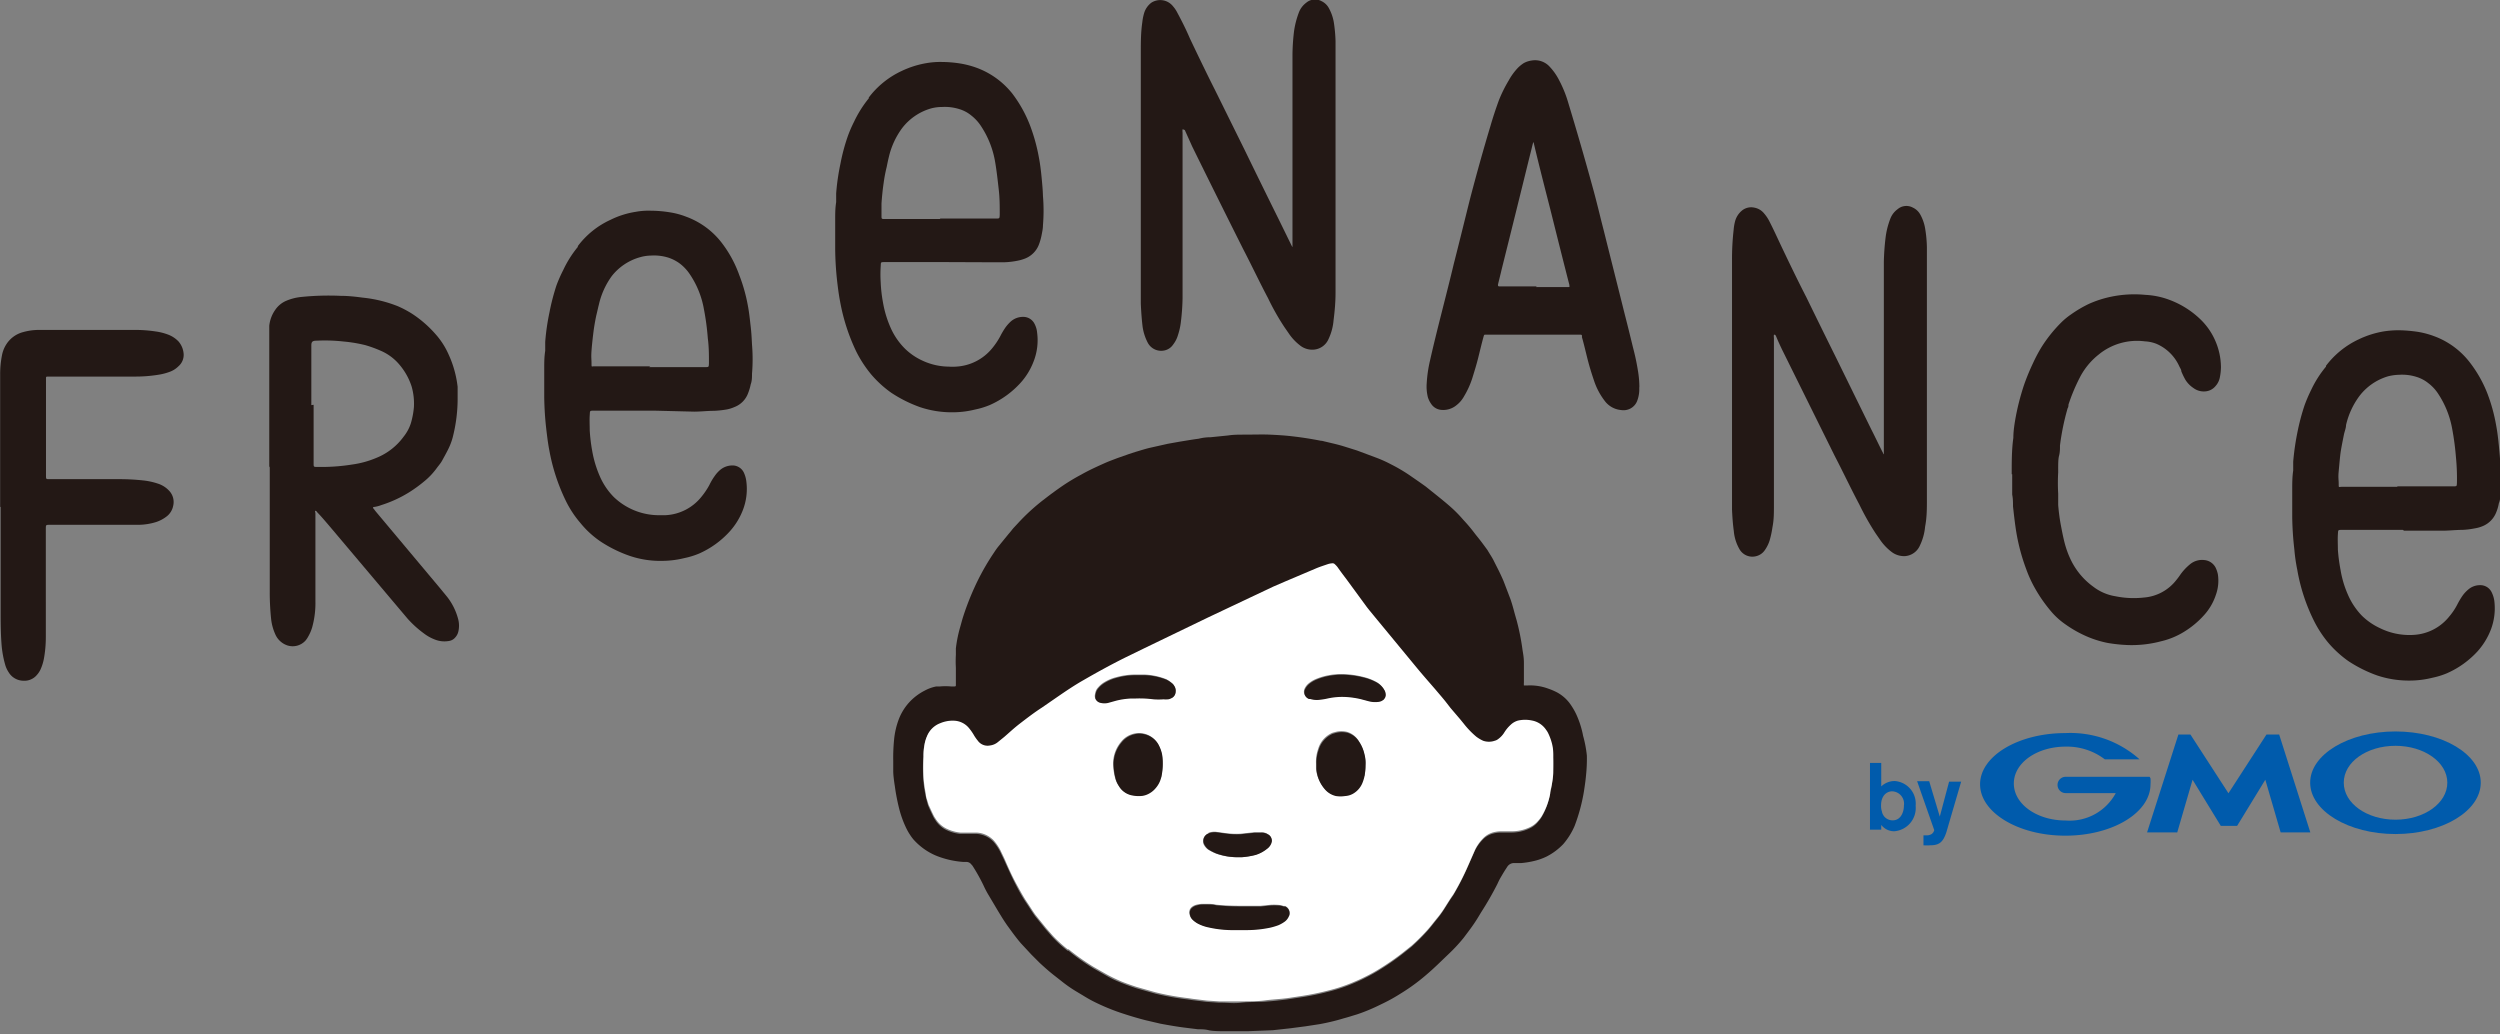
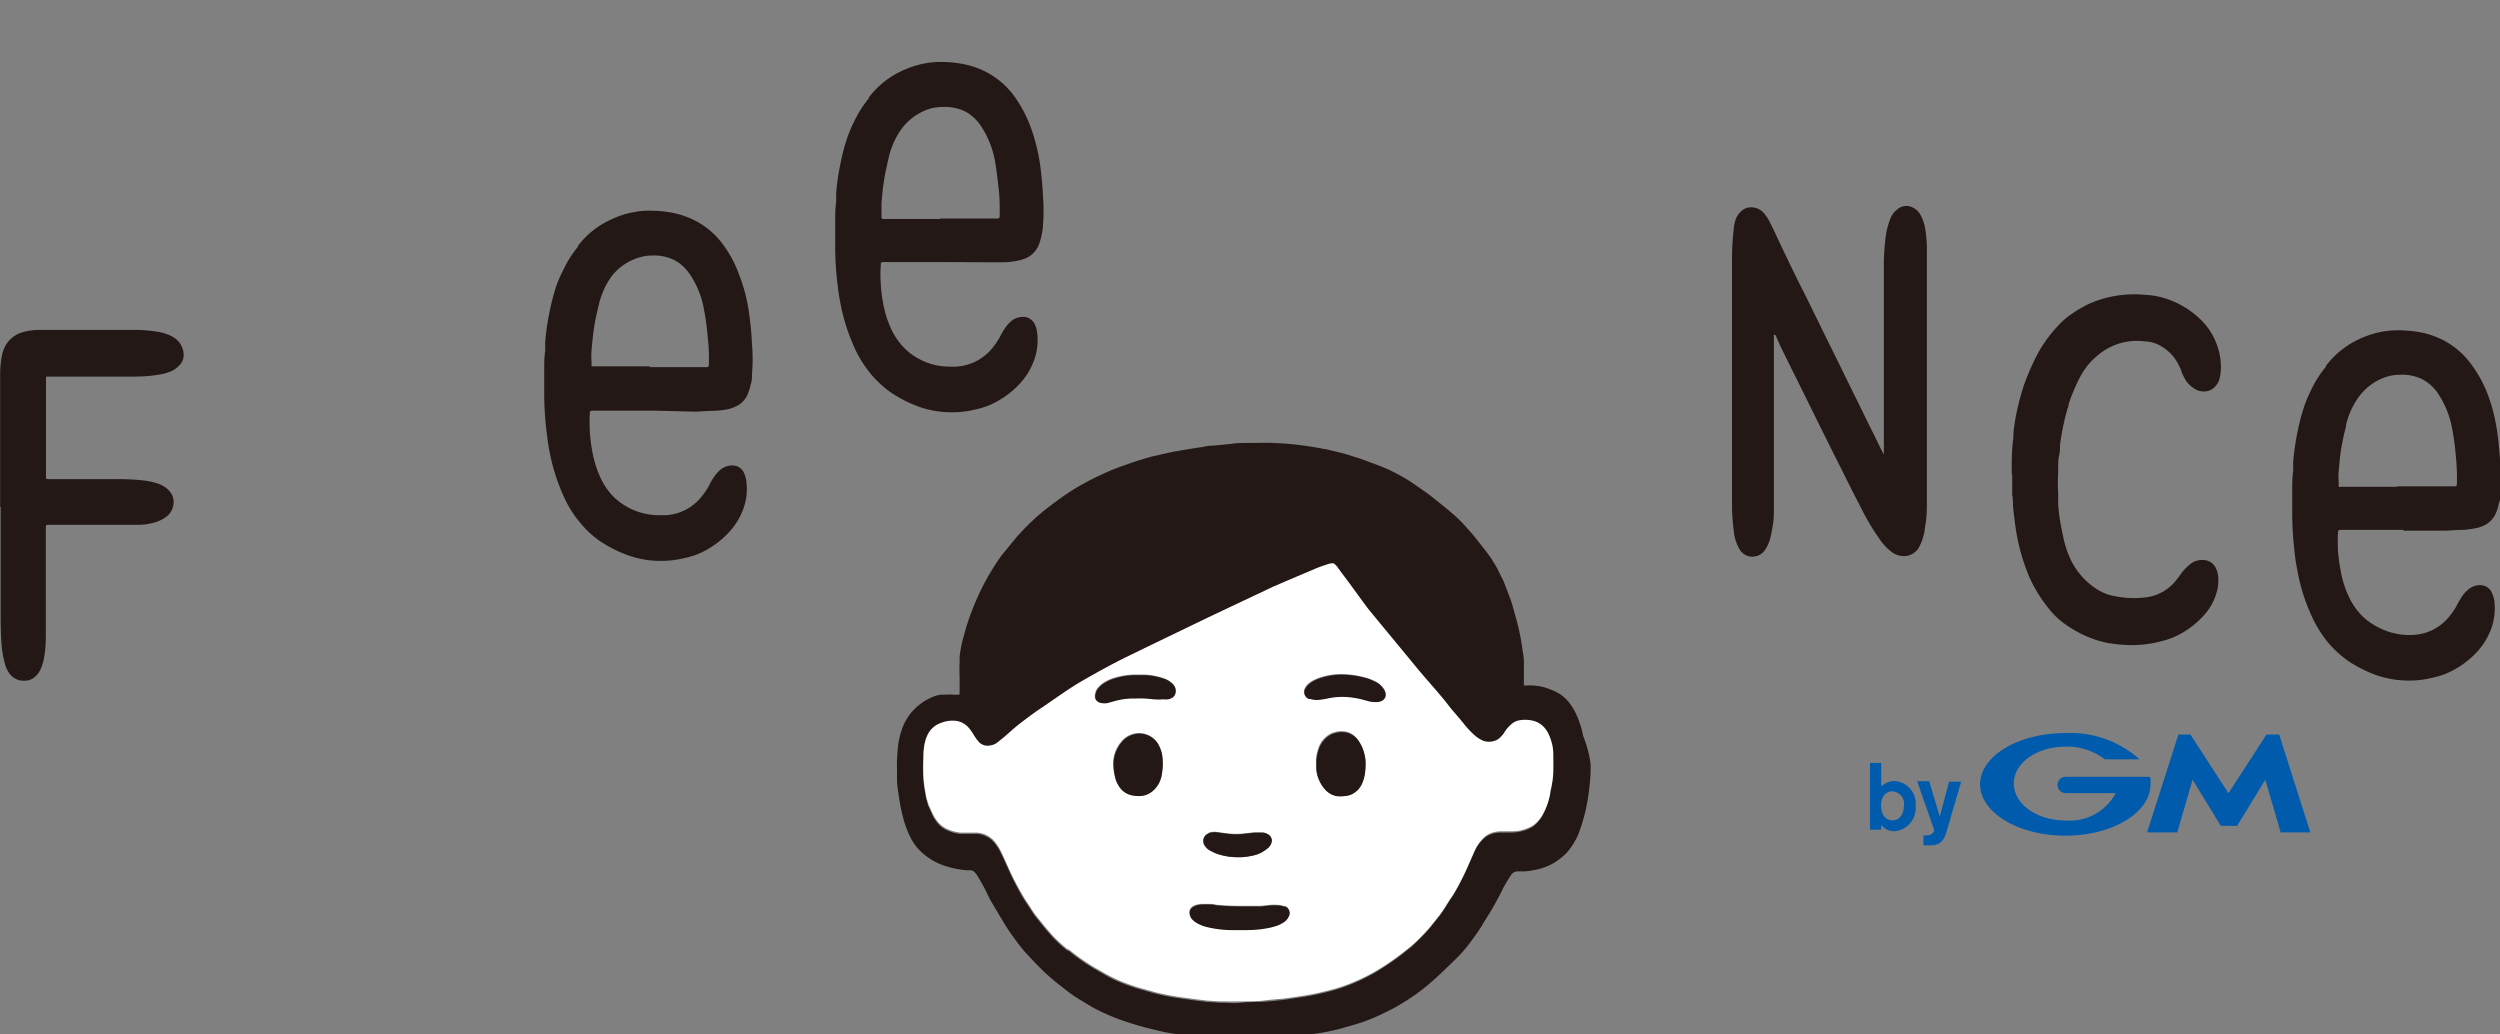
<svg xmlns="http://www.w3.org/2000/svg" id="レイヤー_1" data-name="レイヤー 1" viewBox="0 0 153.29 63.4">
  <rect x="0" y="0" width="153.29" height="63.4" fill="#808080" stroke="none" />
  <defs>
    <style>.cls-1{fill:#231815;}.cls-2{fill:#fff;}.cls-3{fill:#005bac;}.cls-4{fill:none;}</style>
  </defs>
-   <path class="cls-1" d="M449.56,290.19a5.64,5.64,0,0,0-.42-1.32,4,4,0,0,0-.3-.53,2.41,2.41,0,0,0-.85-.8,3.76,3.76,0,0,0-.58-.25,3.22,3.22,0,0,0-1.27-.19h-.21l0,0a1.09,1.09,0,0,1,0-.18c0-.39,0-.79,0-1.19s-.06-.61-.1-.92a14.29,14.29,0,0,0-.34-1.68l-.12-.42c-.08-.3-.16-.6-.26-.89l-.42-1.1c-.07-.17-.15-.34-.23-.51s-.21-.42-.32-.64-.09-.18-.14-.27-.21-.34-.31-.51l-.31-.42c-.14-.19-.29-.37-.44-.56a9.89,9.89,0,0,0-.73-.87,7.84,7.84,0,0,0-.81-.82c-.48-.42-1-.82-1.48-1.21-.33-.24-.67-.47-1-.7a10.35,10.35,0,0,0-1.16-.68,7.58,7.58,0,0,0-.92-.41l-1.15-.43-.83-.26c-.43-.13-.87-.22-1.31-.33h-.05q-.85-.17-1.71-.27c-.48-.06-1-.09-1.45-.11s-1,0-1.54,0c-.34,0-.69,0-1,.05l-1.09.11q-.36,0-.72.09c-.39.05-.78.12-1.16.18l-.73.13-1.07.24c-.31.07-.61.17-.92.26l-.4.13-.71.25c-.26.1-.51.19-.76.3-.49.22-1,.45-1.47.72a12.31,12.31,0,0,0-1.1.66q-.57.39-1.11.81a12.5,12.5,0,0,0-1.66,1.51l-.28.3c-.09.11-.18.23-.28.34l-.62.76a4.73,4.73,0,0,0-.28.39,14.72,14.72,0,0,0-1,1.72,16.54,16.54,0,0,0-.87,2.14c-.09.27-.16.56-.24.83a8.06,8.06,0,0,0-.23,1.19c0,.13,0,.26,0,.39a6.85,6.85,0,0,0,0,.79c0,.34,0,.68,0,1v.05c0,.07,0,.1-.09.1h-.21a3.77,3.77,0,0,0-.67,0l-.23,0a2.44,2.44,0,0,0-.7.25,3.4,3.4,0,0,0-.85.61,3.28,3.28,0,0,0-.76,1.18,4.84,4.84,0,0,0-.28,1.24,11.13,11.13,0,0,0-.05,1.29c0,.21,0,.42,0,.64s.05.61.1.92a12.37,12.37,0,0,0,.26,1.35,6.32,6.32,0,0,0,.4,1.13,3.59,3.59,0,0,0,.46.75,3.87,3.87,0,0,0,1.37,1l.15.06a5.52,5.52,0,0,0,1.55.34l.21,0a.39.39,0,0,1,.23.09l.12.13.09.14a11.15,11.15,0,0,1,.59,1.07,5.93,5.93,0,0,0,.29.56l.63,1.06.16.26c.12.2.24.38.37.57.27.37.54.75.84,1.1l.65.7.51.51c.27.25.55.5.84.73l.46.36a7.94,7.94,0,0,0,.89.63l.45.27c.21.13.43.26.65.37a12.82,12.82,0,0,0,1.67.7c.51.17,1,.32,1.55.46l.9.21c.49.09,1,.18,1.48.24l.81.1c.22,0,.44,0,.67.06s.77.06,1.15.06h.18l.8,0h.24l1.54-.06,1.09-.12.92-.12.85-.13a12.6,12.6,0,0,0,1.5-.36c.27-.07.54-.16.81-.24l.26-.09a11.29,11.29,0,0,0,1.08-.46l.31-.15a10.26,10.26,0,0,0,1-.56,11.93,11.93,0,0,0,1.63-1.19c.46-.39.89-.82,1.33-1.24a10.16,10.16,0,0,0,.93-1l.33-.44a9.86,9.86,0,0,0,.62-.92l.12-.2a20,20,0,0,0,1-1.74c.06-.13.12-.26.19-.38s.22-.38.34-.56l.09-.14a.5.5,0,0,1,.36-.21h.1l.38,0a5.34,5.34,0,0,0,.8-.13,3.63,3.63,0,0,0,.78-.28,3.8,3.8,0,0,0,1-.75,4.31,4.31,0,0,0,.7-1.12,11,11,0,0,0,.57-2.11c.05-.33.1-.66.13-1a9.63,9.63,0,0,0,.05-1.2A7.18,7.18,0,0,0,449.56,290.19Zm-1.85,2.37a5.74,5.74,0,0,1-.09.71c0,.18-.07.36-.1.55a4.23,4.23,0,0,1-.51,1.36,1.86,1.86,0,0,1-.21.28,1.5,1.5,0,0,1-.59.44,2.54,2.54,0,0,1-1,.22l-.7,0a1.88,1.88,0,0,0-.46.06,1.34,1.34,0,0,0-.64.37,2.62,2.62,0,0,0-.49.69l-.44,1a16,16,0,0,1-.81,1.6,2.39,2.39,0,0,1-.13.21c-.17.24-.32.49-.48.74a6,6,0,0,1-.51.7l-.16.2c-.15.19-.3.38-.47.56a12.32,12.32,0,0,1-.89.88l-.54.43a15.1,15.1,0,0,1-1.33.93,10.26,10.26,0,0,1-1,.56c-.25.13-.51.24-.77.35a10.11,10.11,0,0,1-1.5.49,15.76,15.76,0,0,1-1.55.32l-.93.14c-.46.06-.92.11-1.38.14s-.94,0-1.43.06-.82,0-1.24,0h-.14l-.75-.05-.82-.1-.34-.05a16.26,16.26,0,0,1-2-.36l-1.13-.32c-.37-.12-.73-.25-1.09-.4s-.58-.27-.86-.43l-.7-.4a13.61,13.61,0,0,1-1.53-1.08l-.06,0a8.11,8.11,0,0,1-.92-.84l-.42-.48-.63-.78c-.17-.23-.32-.48-.48-.72l-.14-.21c-.21-.32-.39-.65-.57-1-.25-.48-.48-1-.69-1.46-.09-.2-.19-.4-.28-.59a3.06,3.06,0,0,0-.4-.59,1.55,1.55,0,0,0-1.06-.49h-.23c-.26,0-.51,0-.77,0a2.54,2.54,0,0,1-.9-.27,1.67,1.67,0,0,1-.62-.59,1.4,1.4,0,0,1-.1-.16c-.09-.18-.17-.35-.25-.53s-.08-.19-.11-.28-.09-.35-.13-.53a7.81,7.81,0,0,1-.14-1,11.46,11.46,0,0,1,0-1.31,3.6,3.6,0,0,1,.06-.73,2.15,2.15,0,0,1,.15-.51,1.41,1.41,0,0,1,.82-.8,1.93,1.93,0,0,1,.82-.15,1.24,1.24,0,0,1,.94.46,3.28,3.28,0,0,1,.27.38,2.55,2.55,0,0,0,.26.38.74.74,0,0,0,.75.3.94.94,0,0,0,.5-.22l.37-.3c.34-.29.66-.58,1-.85s.86-.66,1.31-.95l1-.69c.51-.34,1-.69,1.56-1,.83-.48,1.67-.94,2.53-1.37l1.19-.58,3.85-1.86,2.6-1.23,1.46-.69.74-.32,1.84-.78c.25-.11.51-.19.77-.28a1.09,1.09,0,0,1,.26-.05.19.19,0,0,1,.16.05,1.45,1.45,0,0,1,.17.18c.18.26.37.51.56.76l1.23,1.68c.16.21.34.42.51.63l2.55,3.09c.37.45.76.89,1.14,1.33.21.25.43.5.63.75l.31.4.59.69.22.27a5.29,5.29,0,0,0,.77.8,2.22,2.22,0,0,0,.42.25,1.08,1.08,0,0,0,.71,0,.57.57,0,0,0,.22-.11,1.41,1.41,0,0,0,.37-.4,2.17,2.17,0,0,1,.39-.47,1.06,1.06,0,0,1,.46-.26,2,2,0,0,1,.85,0,1.33,1.33,0,0,1,.86.57,1.22,1.22,0,0,1,.12.19,3.35,3.35,0,0,1,.25.69,2.63,2.63,0,0,1,.08.74C447.75,291.82,447.73,292.19,447.71,292.56Z" transform="translate(-352.49 -245.07)" />
+   <path class="cls-1" d="M449.56,290.19a5.64,5.64,0,0,0-.42-1.32,4,4,0,0,0-.3-.53,2.41,2.41,0,0,0-.85-.8,3.76,3.76,0,0,0-.58-.25,3.22,3.22,0,0,0-1.27-.19h-.21l0,0a1.09,1.09,0,0,1,0-.18c0-.39,0-.79,0-1.19s-.06-.61-.1-.92a14.29,14.29,0,0,0-.34-1.68l-.12-.42c-.08-.3-.16-.6-.26-.89l-.42-1.1s-.21-.42-.32-.64-.09-.18-.14-.27-.21-.34-.31-.51l-.31-.42c-.14-.19-.29-.37-.44-.56a9.89,9.89,0,0,0-.73-.87,7.84,7.84,0,0,0-.81-.82c-.48-.42-1-.82-1.48-1.21-.33-.24-.67-.47-1-.7a10.35,10.35,0,0,0-1.16-.68,7.58,7.58,0,0,0-.92-.41l-1.15-.43-.83-.26c-.43-.13-.87-.22-1.31-.33h-.05q-.85-.17-1.71-.27c-.48-.06-1-.09-1.45-.11s-1,0-1.54,0c-.34,0-.69,0-1,.05l-1.09.11q-.36,0-.72.09c-.39.05-.78.12-1.16.18l-.73.13-1.07.24c-.31.07-.61.17-.92.26l-.4.13-.71.25c-.26.1-.51.19-.76.3-.49.22-1,.45-1.47.72a12.31,12.31,0,0,0-1.1.66q-.57.39-1.11.81a12.5,12.5,0,0,0-1.66,1.51l-.28.3c-.09.11-.18.23-.28.34l-.62.76a4.73,4.73,0,0,0-.28.39,14.72,14.72,0,0,0-1,1.72,16.54,16.54,0,0,0-.87,2.14c-.09.27-.16.56-.24.83a8.06,8.06,0,0,0-.23,1.19c0,.13,0,.26,0,.39a6.85,6.85,0,0,0,0,.79c0,.34,0,.68,0,1v.05c0,.07,0,.1-.09.1h-.21a3.77,3.77,0,0,0-.67,0l-.23,0a2.44,2.44,0,0,0-.7.25,3.4,3.4,0,0,0-.85.61,3.28,3.28,0,0,0-.76,1.18,4.84,4.84,0,0,0-.28,1.24,11.13,11.13,0,0,0-.05,1.29c0,.21,0,.42,0,.64s.05.61.1.92a12.37,12.37,0,0,0,.26,1.35,6.32,6.32,0,0,0,.4,1.13,3.59,3.59,0,0,0,.46.75,3.87,3.87,0,0,0,1.37,1l.15.06a5.52,5.52,0,0,0,1.55.34l.21,0a.39.39,0,0,1,.23.09l.12.13.09.14a11.15,11.15,0,0,1,.59,1.07,5.93,5.93,0,0,0,.29.56l.63,1.06.16.26c.12.2.24.38.37.57.27.37.54.75.84,1.1l.65.7.51.51c.27.25.55.5.84.73l.46.36a7.94,7.94,0,0,0,.89.63l.45.27c.21.13.43.26.65.37a12.82,12.82,0,0,0,1.67.7c.51.17,1,.32,1.55.46l.9.21c.49.09,1,.18,1.48.24l.81.1c.22,0,.44,0,.67.06s.77.06,1.15.06h.18l.8,0h.24l1.54-.06,1.09-.12.92-.12.85-.13a12.6,12.6,0,0,0,1.5-.36c.27-.07.54-.16.81-.24l.26-.09a11.29,11.29,0,0,0,1.08-.46l.31-.15a10.26,10.26,0,0,0,1-.56,11.93,11.93,0,0,0,1.63-1.19c.46-.39.89-.82,1.33-1.24a10.16,10.16,0,0,0,.93-1l.33-.44a9.86,9.86,0,0,0,.62-.92l.12-.2a20,20,0,0,0,1-1.74c.06-.13.12-.26.19-.38s.22-.38.34-.56l.09-.14a.5.5,0,0,1,.36-.21h.1l.38,0a5.34,5.34,0,0,0,.8-.13,3.63,3.63,0,0,0,.78-.28,3.8,3.8,0,0,0,1-.75,4.31,4.31,0,0,0,.7-1.12,11,11,0,0,0,.57-2.11c.05-.33.1-.66.13-1a9.63,9.63,0,0,0,.05-1.2A7.18,7.18,0,0,0,449.56,290.19Zm-1.85,2.37a5.74,5.74,0,0,1-.09.71c0,.18-.07.36-.1.55a4.23,4.23,0,0,1-.51,1.36,1.86,1.86,0,0,1-.21.28,1.5,1.5,0,0,1-.59.44,2.54,2.54,0,0,1-1,.22l-.7,0a1.88,1.88,0,0,0-.46.06,1.34,1.34,0,0,0-.64.37,2.62,2.62,0,0,0-.49.69l-.44,1a16,16,0,0,1-.81,1.6,2.39,2.39,0,0,1-.13.21c-.17.24-.32.49-.48.74a6,6,0,0,1-.51.7l-.16.2c-.15.19-.3.38-.47.56a12.32,12.32,0,0,1-.89.88l-.54.43a15.1,15.1,0,0,1-1.33.93,10.26,10.26,0,0,1-1,.56c-.25.13-.51.24-.77.35a10.11,10.11,0,0,1-1.5.49,15.76,15.76,0,0,1-1.55.32l-.93.14c-.46.06-.92.11-1.38.14s-.94,0-1.43.06-.82,0-1.24,0h-.14l-.75-.05-.82-.1-.34-.05a16.26,16.26,0,0,1-2-.36l-1.13-.32c-.37-.12-.73-.25-1.09-.4s-.58-.27-.86-.43l-.7-.4a13.61,13.61,0,0,1-1.53-1.08l-.06,0a8.11,8.11,0,0,1-.92-.84l-.42-.48-.63-.78c-.17-.23-.32-.48-.48-.72l-.14-.21c-.21-.32-.39-.65-.57-1-.25-.48-.48-1-.69-1.46-.09-.2-.19-.4-.28-.59a3.06,3.06,0,0,0-.4-.59,1.55,1.55,0,0,0-1.06-.49h-.23c-.26,0-.51,0-.77,0a2.54,2.54,0,0,1-.9-.27,1.67,1.67,0,0,1-.62-.59,1.4,1.4,0,0,1-.1-.16c-.09-.18-.17-.35-.25-.53s-.08-.19-.11-.28-.09-.35-.13-.53a7.81,7.81,0,0,1-.14-1,11.46,11.46,0,0,1,0-1.31,3.6,3.6,0,0,1,.06-.73,2.15,2.15,0,0,1,.15-.51,1.41,1.41,0,0,1,.82-.8,1.93,1.93,0,0,1,.82-.15,1.24,1.24,0,0,1,.94.46,3.28,3.28,0,0,1,.27.38,2.55,2.55,0,0,0,.26.38.74.74,0,0,0,.75.3.94.94,0,0,0,.5-.22l.37-.3c.34-.29.66-.58,1-.85s.86-.66,1.31-.95l1-.69c.51-.34,1-.69,1.56-1,.83-.48,1.67-.94,2.53-1.37l1.19-.58,3.85-1.86,2.6-1.23,1.46-.69.74-.32,1.84-.78c.25-.11.51-.19.77-.28a1.09,1.09,0,0,1,.26-.05.19.19,0,0,1,.16.05,1.45,1.45,0,0,1,.17.18c.18.26.37.51.56.76l1.23,1.68c.16.21.34.42.51.63l2.55,3.09c.37.45.76.89,1.14,1.33.21.25.43.5.63.75l.31.4.59.69.22.27a5.29,5.29,0,0,0,.77.8,2.22,2.22,0,0,0,.42.25,1.08,1.08,0,0,0,.71,0,.57.57,0,0,0,.22-.11,1.41,1.41,0,0,0,.37-.4,2.17,2.17,0,0,1,.39-.47,1.06,1.06,0,0,1,.46-.26,2,2,0,0,1,.85,0,1.33,1.33,0,0,1,.86.57,1.22,1.22,0,0,1,.12.19,3.35,3.35,0,0,1,.25.69,2.63,2.63,0,0,1,.08.74C447.75,291.82,447.73,292.19,447.71,292.56Z" transform="translate(-352.49 -245.07)" />
  <path class="cls-2" d="M447.66,290.7a3.35,3.35,0,0,0-.25-.69,1.22,1.22,0,0,0-.12-.19,1.33,1.33,0,0,0-.86-.57,2,2,0,0,0-.85,0,1.06,1.06,0,0,0-.46.26,2.17,2.17,0,0,0-.39.47,1.41,1.41,0,0,1-.37.4.57.57,0,0,1-.22.11,1.08,1.08,0,0,1-.71,0,2.22,2.22,0,0,1-.42-.25,5.29,5.29,0,0,1-.77-.8l-.22-.27-.59-.69-.31-.4c-.2-.25-.42-.5-.63-.75-.38-.44-.77-.88-1.14-1.33l-2.55-3.09c-.17-.21-.35-.42-.51-.63l-1.23-1.68c-.19-.25-.38-.5-.56-.76a1.45,1.45,0,0,0-.17-.18.19.19,0,0,0-.16-.05,1.09,1.09,0,0,0-.26.05c-.26.09-.52.17-.77.28l-1.84.78-.74.32-1.46.69-2.6,1.23-3.85,1.86-1.19.58c-.86.43-1.7.89-2.53,1.37-.53.3-1.05.65-1.56,1l-1,.69c-.45.29-.88.62-1.31.95s-.66.56-1,.85l-.37.3a.94.94,0,0,1-.5.22.74.74,0,0,1-.75-.3,2.55,2.55,0,0,1-.26-.38,3.28,3.28,0,0,0-.27-.38,1.24,1.24,0,0,0-.94-.46,1.93,1.93,0,0,0-.82.15,1.41,1.41,0,0,0-.82.8,2.15,2.15,0,0,0-.15.51,3.6,3.6,0,0,0-.06.73,11.46,11.46,0,0,0,0,1.31,7.81,7.81,0,0,0,.14,1c0,.18.08.35.13.53s.07.19.11.28.16.35.25.53a1.4,1.4,0,0,0,.1.16,1.67,1.67,0,0,0,.62.59,2.54,2.54,0,0,0,.9.27c.26,0,.51,0,.77,0h.23a1.55,1.55,0,0,1,1.06.49,3.06,3.06,0,0,1,.4.59c.09.19.19.39.28.59.21.49.44,1,.69,1.46.18.33.36.66.57,1l.14.21c.16.24.31.49.48.72l.63.78.42.48a8.11,8.11,0,0,0,.92.84l.06,0a13.61,13.61,0,0,0,1.53,1.08l.7.4c.28.16.57.3.86.43s.72.28,1.09.4l1.13.32a16.26,16.26,0,0,0,2,.36l.34.05.82.1.75.05h.14c.42,0,.84,0,1.24,0s1,0,1.43-.06.92-.08,1.38-.14l.93-.14a15.76,15.76,0,0,0,1.55-.32,10.11,10.11,0,0,0,1.5-.49c.26-.11.52-.22.77-.35a10.26,10.26,0,0,0,1-.56,15.1,15.1,0,0,0,1.33-.93l.54-.43a12.32,12.32,0,0,0,.89-.88c.17-.18.32-.37.47-.56l.16-.2a6,6,0,0,0,.51-.7c.16-.25.31-.5.48-.74a2.39,2.39,0,0,0,.13-.21,16,16,0,0,0,.81-1.6l.44-1a2.62,2.62,0,0,1,.49-.69,1.34,1.34,0,0,1,.64-.37,1.88,1.88,0,0,1,.46-.06l.7,0a2.54,2.54,0,0,0,1-.22,1.5,1.5,0,0,0,.59-.44,1.86,1.86,0,0,0,.21-.28,4.23,4.23,0,0,0,.51-1.36c0-.19.07-.37.1-.55a5.74,5.74,0,0,0,.09-.71c0-.37,0-.74,0-1.12A2.63,2.63,0,0,0,447.66,290.7Zm-24,2a1.54,1.54,0,0,1-.35.67,1.37,1.37,0,0,1-.45.35,1.18,1.18,0,0,1-.35.11,2,2,0,0,1-.73-.05,1.18,1.18,0,0,1-.71-.55,1.51,1.51,0,0,1-.21-.47,3.73,3.73,0,0,1-.12-.88,2.08,2.08,0,0,1,.5-1.34,1.4,1.4,0,0,1,.75-.48,1.31,1.31,0,0,1,.68,0,1.33,1.33,0,0,1,.42.19,1.3,1.3,0,0,1,.46.55,2,2,0,0,1,.2.76c0,.1,0,.21,0,.27A3.54,3.54,0,0,1,423.69,292.74Zm.68-4.89a.6.6,0,0,1-.25.1,1.43,1.43,0,0,1-.29,0,4.08,4.08,0,0,1-.61,0,6.75,6.75,0,0,0-1.1-.05h-.25a4.37,4.37,0,0,0-1,.15l-.43.12a1,1,0,0,1-.46,0,.42.42,0,0,1-.31-.24.5.5,0,0,1,0-.3.68.68,0,0,1,.18-.37,1.52,1.52,0,0,1,.36-.31,2.67,2.67,0,0,1,.76-.32,4.36,4.36,0,0,1,1.14-.16h.58a4.05,4.05,0,0,1,1.33.28,1.6,1.6,0,0,1,.32.21.55.55,0,0,1,.17.2.47.47,0,0,1,.07.28A.45.45,0,0,1,424.37,287.85Zm2.25,8.32a1.09,1.09,0,0,1,.44-.06l.52.07a4.85,4.85,0,0,0,1,.05l.84-.09.41,0a.71.71,0,0,1,.35.07l.12.07a.43.43,0,0,1,.16.46.73.73,0,0,1-.29.42,2.1,2.1,0,0,1-.69.37,4.75,4.75,0,0,1-.84.14h-.26a3.77,3.77,0,0,1-1.11-.16,2.05,2.05,0,0,1-.41-.16,2.28,2.28,0,0,1-.3-.17.87.87,0,0,1-.2-.23A.49.49,0,0,1,426.62,296.17Zm4.91,5.06a.78.78,0,0,1-.25.34,2,2,0,0,1-.4.23,4.13,4.13,0,0,1-.5.15,7,7,0,0,1-1.37.15h-1.08a6.61,6.61,0,0,1-1.32-.16,2.46,2.46,0,0,1-.58-.19,1.42,1.42,0,0,1-.41-.28.58.58,0,0,1-.17-.34.41.41,0,0,1,.16-.42.7.7,0,0,1,.21-.11,1.55,1.55,0,0,1,.43-.07h.23c.2,0,.4,0,.6.05.51.05,1,.07,1.55.07l1.18,0,.59-.06a3.53,3.53,0,0,1,.46,0,1.15,1.15,0,0,1,.36.07l.09,0A.46.46,0,0,1,431.53,301.23Zm4.62-8.56a2.47,2.47,0,0,1-.11.36,1.34,1.34,0,0,1-.51.64,1.1,1.1,0,0,1-.56.19,1.83,1.83,0,0,1-.57,0,1.26,1.26,0,0,1-.69-.43,2.14,2.14,0,0,1-.5-1.21c0-.1,0-.2,0-.31a2.36,2.36,0,0,1,.13-.87,1.55,1.55,0,0,1,.88-1l.18-.05a1.43,1.43,0,0,1,.74,0,1.26,1.26,0,0,1,.69.55,2.24,2.24,0,0,1,.33.78,2.06,2.06,0,0,1,.08.63A3.66,3.66,0,0,1,436.15,292.67Zm1.14-4.67a.55.55,0,0,1-.3.11,1.57,1.57,0,0,1-.61-.05l-.45-.12a5.23,5.23,0,0,0-.87-.13,4.18,4.18,0,0,0-1.17.09,4.17,4.17,0,0,1-.49.08,1.38,1.38,0,0,1-.57-.05l-.08,0a.44.44,0,0,1-.25-.57.91.91,0,0,1,.25-.34,1.79,1.79,0,0,1,.44-.27,3.78,3.78,0,0,1,.81-.24,4,4,0,0,1,.72-.07,5.6,5.6,0,0,1,1.41.18,3.13,3.13,0,0,1,.72.27,1.27,1.27,0,0,1,.27.18,1.2,1.2,0,0,1,.29.38.54.54,0,0,1,0,.28A.42.42,0,0,1,437.29,288Z" transform="translate(-352.49 -245.07)" />
  <path class="cls-1" d="M436.22,292a3.66,3.66,0,0,1-.07.69,2.47,2.47,0,0,1-.11.36,1.34,1.34,0,0,1-.51.64,1.1,1.1,0,0,1-.56.19,1.83,1.83,0,0,1-.57,0,1.26,1.26,0,0,1-.69-.43,2.14,2.14,0,0,1-.5-1.21c0-.1,0-.2,0-.31a2.36,2.36,0,0,1,.13-.87,1.55,1.55,0,0,1,.88-1l.18-.05a1.43,1.43,0,0,1,.74,0,1.26,1.26,0,0,1,.69.55,2.24,2.24,0,0,1,.33.78A2.06,2.06,0,0,1,436.22,292Z" transform="translate(-352.49 -245.07)" />
  <path class="cls-1" d="M423.79,291.86a3.54,3.54,0,0,1-.1.88,1.54,1.54,0,0,1-.35.67,1.37,1.37,0,0,1-.45.35,1.18,1.18,0,0,1-.35.11,2,2,0,0,1-.73-.05,1.18,1.18,0,0,1-.71-.55,1.51,1.51,0,0,1-.21-.47,3.73,3.73,0,0,1-.12-.88,2.08,2.08,0,0,1,.5-1.34,1.4,1.4,0,0,1,.75-.48,1.31,1.31,0,0,1,.68,0,1.33,1.33,0,0,1,.42.19,1.3,1.3,0,0,1,.46.55,2,2,0,0,1,.2.76C423.79,291.69,423.79,291.8,423.79,291.86Z" transform="translate(-352.49 -245.07)" />
  <path class="cls-1" d="M431.53,301.23a.78.78,0,0,1-.25.34,2,2,0,0,1-.4.23,4.13,4.13,0,0,1-.5.15,7,7,0,0,1-1.37.15h-1.08a6.61,6.61,0,0,1-1.32-.16,2.46,2.46,0,0,1-.58-.19,1.42,1.42,0,0,1-.41-.28.58.58,0,0,1-.17-.34.41.41,0,0,1,.16-.42.7.7,0,0,1,.21-.11,1.55,1.55,0,0,1,.43-.07h.23c.2,0,.4,0,.6.05.51.05,1,.07,1.55.07l1.18,0,.59-.06a3.53,3.53,0,0,1,.46,0,1.15,1.15,0,0,1,.36.07l.09,0A.46.46,0,0,1,431.53,301.23Z" transform="translate(-352.49 -245.07)" />
  <path class="cls-1" d="M437.46,287.71a.42.42,0,0,1-.17.29.55.55,0,0,1-.3.11,1.57,1.57,0,0,1-.61-.05l-.45-.12a5.23,5.23,0,0,0-.87-.13,4.18,4.18,0,0,0-1.17.09,4.17,4.17,0,0,1-.49.08,1.38,1.38,0,0,1-.57-.05l-.08,0a.44.44,0,0,1-.25-.57.91.91,0,0,1,.25-.34,1.79,1.79,0,0,1,.44-.27,3.78,3.78,0,0,1,.81-.24,4,4,0,0,1,.72-.07,5.6,5.6,0,0,1,1.41.18,3.13,3.13,0,0,1,.72.27,1.27,1.27,0,0,1,.27.18,1.2,1.2,0,0,1,.29.38A.54.54,0,0,1,437.46,287.71Z" transform="translate(-352.49 -245.07)" />
  <path class="cls-1" d="M424.58,287.47a.45.45,0,0,1-.21.38.6.6,0,0,1-.25.1,1.43,1.43,0,0,1-.29,0,4.08,4.08,0,0,1-.61,0,6.75,6.75,0,0,0-1.1-.05h-.25a4.37,4.37,0,0,0-1,.15l-.43.12a1,1,0,0,1-.46,0,.42.42,0,0,1-.31-.24.5.5,0,0,1,0-.3.68.68,0,0,1,.18-.37,1.52,1.52,0,0,1,.36-.31,2.67,2.67,0,0,1,.76-.32,4.36,4.36,0,0,1,1.14-.16h.58a4.05,4.05,0,0,1,1.33.28,1.6,1.6,0,0,1,.32.21.55.55,0,0,1,.17.2A.47.47,0,0,1,424.58,287.47Z" transform="translate(-352.49 -245.07)" />
  <path class="cls-1" d="M430.47,296.7a.73.73,0,0,1-.29.42,2.1,2.1,0,0,1-.69.37,4.75,4.75,0,0,1-.84.14h-.26a3.77,3.77,0,0,1-1.11-.16,2.05,2.05,0,0,1-.41-.16,2.28,2.28,0,0,1-.3-.17.87.87,0,0,1-.2-.23.49.49,0,0,1,.25-.75,1.09,1.09,0,0,1,.44-.06l.52.07a4.85,4.85,0,0,0,1,.05l.84-.09.41,0a.71.71,0,0,1,.35.07l.12.07A.43.43,0,0,1,430.47,296.7Z" transform="translate(-352.49 -245.07)" />
-   <path class="cls-1" d="M369,273.66c0-1.68,0-3.56,0-5.43,0-.72,0-1.45,0-2.18,0-.35,0-.69,0-1a2.06,2.06,0,0,1,.38-1,1.54,1.54,0,0,1,.67-.54,3.14,3.14,0,0,1,.9-.23,16.45,16.45,0,0,1,2.43-.07c.46,0,.9.05,1.35.11a8,8,0,0,1,2.14.52,6.32,6.32,0,0,1,.89.47,7,7,0,0,1,1.48,1.3,4.72,4.72,0,0,1,.75,1.18,6.52,6.52,0,0,1,.56,2c0,.21,0,.43,0,.64a9.55,9.55,0,0,1-.31,2.49,3.92,3.92,0,0,1-.29.74c-.11.22-.24.45-.36.67a1.7,1.7,0,0,1-.15.22l-.14.18a4.33,4.33,0,0,1-.83.88,8.23,8.23,0,0,1-.9.65,7.48,7.48,0,0,1-1.7.78,2,2,0,0,1-.48.12.05.05,0,0,0,0,.09l.13.17,3.93,4.69.46.56a3.76,3.76,0,0,1,.68,1.39,1.59,1.59,0,0,1,0,.75.8.8,0,0,1-.19.35.61.61,0,0,1-.37.21,1.57,1.57,0,0,1-.86-.08,2.67,2.67,0,0,1-.7-.39,6.35,6.35,0,0,1-1-.91l-4.65-5.51c-.29-.34-.58-.69-.88-1,0,0-.06-.1-.11-.09s0,.1,0,.15c0,.48,0,.95,0,1.43,0,.2,0,.4,0,.6s0,.46,0,.69c0,.89,0,1.77,0,2.66a5.54,5.54,0,0,1-.2,1.62,2.58,2.58,0,0,1-.23.54,1.59,1.59,0,0,1-.18.27,1.06,1.06,0,0,1-1.15.28,1.24,1.24,0,0,1-.71-.69,3.14,3.14,0,0,1-.24-.86,15.81,15.81,0,0,1-.09-1.69c0-1.29,0-2.59,0-3.88s0-2.4,0-3.78Zm2.72-3.77h0c0,1.2,0,2.4,0,3.59,0,.22,0,.22.23.22a11.9,11.9,0,0,0,2.15-.15,5.81,5.81,0,0,0,1.48-.41,3.85,3.85,0,0,0,1.67-1.31,2.57,2.57,0,0,0,.43-.8,5,5,0,0,0,.19-1,3.82,3.82,0,0,0-.14-1.26,3.94,3.94,0,0,0-.91-1.52,3.1,3.1,0,0,0-1-.68,7.51,7.51,0,0,0-.94-.34,8.78,8.78,0,0,0-1.33-.22,10.33,10.33,0,0,0-1.67-.05c-.26,0-.3.1-.3.3v.63c0,.59,0,1.19,0,1.78,0,.42,0,.83,0,1.24Z" transform="translate(-352.49 -245.07)" />
  <path class="cls-1" d="M410.46,261.14h-3.69c-.31,0-.26,0-.28.28a7.37,7.37,0,0,0,0,.94,8.86,8.86,0,0,0,.14,1.25,6.57,6.57,0,0,0,.48,1.58,4.21,4.21,0,0,0,.85,1.24,3.78,3.78,0,0,0,1.13.77,3.9,3.9,0,0,0,1.57.35,3.53,3.53,0,0,0,.46,0,3.07,3.07,0,0,0,2.21-1.13,4.44,4.44,0,0,0,.49-.73,4.8,4.8,0,0,1,.32-.54,2.35,2.35,0,0,1,.33-.37,1.12,1.12,0,0,1,.74-.28.77.77,0,0,1,.73.46,1.38,1.38,0,0,1,.14.49,3.57,3.57,0,0,1-.22,1.8,4.15,4.15,0,0,1-.79,1.29,5.6,5.6,0,0,1-1.88,1.36,4.79,4.79,0,0,1-.91.28,5.69,5.69,0,0,1-1.36.17,6.11,6.11,0,0,1-2-.31,8.12,8.12,0,0,1-1.77-.88,6.67,6.67,0,0,1-1.24-1.13,7.39,7.39,0,0,1-.91-1.39,12,12,0,0,1-1-3.09c-.08-.41-.13-.82-.18-1.24a19.55,19.55,0,0,1-.12-2c0-.54,0-1.08,0-1.63s0-.81.06-1.22c0-.17,0-.35,0-.53a13.84,13.84,0,0,1,.26-1.81,11.94,11.94,0,0,1,.44-1.66,7.66,7.66,0,0,1,.4-.93,7,7,0,0,1,.9-1.43l0-.05a5.37,5.37,0,0,1,2-1.62,5.77,5.77,0,0,1,1.54-.49,5,5,0,0,1,.95-.07,7.57,7.57,0,0,1,1.16.1,5.6,5.6,0,0,1,1,.27,5,5,0,0,1,2.16,1.58,7.89,7.89,0,0,1,1.1,2,11.11,11.11,0,0,1,.52,1.9c.08.41.13.84.17,1.26s.07.74.08,1.11a10.7,10.7,0,0,1,0,1.79c0,.22-.05.43-.09.64a3.47,3.47,0,0,1-.16.55,1.49,1.49,0,0,1-.84.85,2.53,2.53,0,0,1-.49.14,4.78,4.78,0,0,1-.76.09c-.4,0-.81,0-1.22,0Zm-.34-2.67h0l.86,0h2.58c.22,0,.22,0,.23-.25,0-.51,0-1-.06-1.52s-.13-1.2-.24-1.8a5.69,5.69,0,0,0-.89-2.16,2.71,2.71,0,0,0-.57-.6,2.08,2.08,0,0,0-.72-.38,2.94,2.94,0,0,0-1.06-.13,2.59,2.59,0,0,0-.68.09,3.42,3.42,0,0,0-1.79,1.24,4.82,4.82,0,0,0-.79,1.74c-.05.2-.09.4-.13.6a8.89,8.89,0,0,0-.19,1c-.06.41-.1.82-.13,1.24q0,.39,0,.78c0,.15,0,.18.17.18h1.8l1.64,0Z" transform="translate(-352.49 -245.07)" />
  <path class="cls-1" d="M475.84,274.15c0-.8,0-1.52.1-2.23,0-.36.05-.72.11-1.08a14.8,14.8,0,0,1,.55-2.18,13.38,13.38,0,0,1,.54-1.31,9.41,9.41,0,0,1,.53-1,8.68,8.68,0,0,1,1.2-1.5,4.31,4.31,0,0,1,.62-.51,7.41,7.41,0,0,1,1.09-.64,6.63,6.63,0,0,1,1.37-.44,7,7,0,0,1,2.09-.11,4.85,4.85,0,0,1,1.51.32,5.5,5.5,0,0,1,1.86,1.18,4.06,4.06,0,0,1,.87,1.22,4.12,4.12,0,0,1,.39,1.72,3.38,3.38,0,0,1-.07.63,1.11,1.11,0,0,1-.26.52.9.9,0,0,1-.65.33,1.06,1.06,0,0,1-.71-.21,1.65,1.65,0,0,1-.5-.52,4.59,4.59,0,0,1-.24-.5c0-.11-.08-.21-.13-.32a2.71,2.71,0,0,0-1.4-1.37A2.26,2.26,0,0,0,484,266a3.71,3.71,0,0,0-2.84.82,4.3,4.3,0,0,0-1.13,1.37,11.39,11.39,0,0,0-.71,1.69c0,.07,0,.15-.05.22a14.88,14.88,0,0,0-.47,2.28c0,.21,0,.43-.06.65s-.05.68-.05,1a11.47,11.47,0,0,0,0,1.31c0,.23,0,.46,0,.69a11.7,11.7,0,0,0,.15,1.17c.07.37.14.74.23,1.1a5.65,5.65,0,0,0,.41,1.13,4.37,4.37,0,0,0,1.37,1.62,3,3,0,0,0,1.35.58,5.59,5.59,0,0,0,1.73.08,2.79,2.79,0,0,0,2-1.07c.09-.11.18-.23.26-.35a3.3,3.3,0,0,1,.57-.61,1.16,1.16,0,0,1,.89-.27.87.87,0,0,1,.68.44,1.69,1.69,0,0,1,.15.43,2.57,2.57,0,0,1-.12,1.26,3.45,3.45,0,0,1-.71,1.23,5.5,5.5,0,0,1-1.26,1.05,4.69,4.69,0,0,1-1.39.57,7,7,0,0,1-2.09.23,9.37,9.37,0,0,1-1.2-.13,6.33,6.33,0,0,1-1.45-.48,7.1,7.1,0,0,1-1.13-.66,4.49,4.49,0,0,1-.83-.74,9,9,0,0,1-1-1.41,7.64,7.64,0,0,1-.57-1.23,12.14,12.14,0,0,1-.6-2.22c-.09-.54-.15-1.09-.21-1.63,0-.24,0-.48-.05-.72,0-.45,0-.9,0-1.25Z" transform="translate(-352.49 -245.07)" />
  <path class="cls-1" d="M352.5,276.14v-8.09a5.92,5.92,0,0,1,.11-1.19,1.91,1.91,0,0,1,.25-.65,1.74,1.74,0,0,1,1.06-.78,3.58,3.58,0,0,1,.92-.13l3.49,0h2.47a8.21,8.21,0,0,1,1.21.09,3.47,3.47,0,0,1,.77.19,1.73,1.73,0,0,1,.65.42,1.3,1.3,0,0,1,.32.77.92.92,0,0,1-.32.76,1.45,1.45,0,0,1-.51.33,3.56,3.56,0,0,1-.73.19,8.85,8.85,0,0,1-1.45.11h-5.36a.07.07,0,0,0-.07.07v6c0,.22,0,.22.22.22h4.33a13.55,13.55,0,0,1,1.43.08,4.22,4.22,0,0,1,.87.19,1.61,1.61,0,0,1,.7.44,1,1,0,0,1,.25.92,1.08,1.08,0,0,1-.37.63,2.14,2.14,0,0,1-.68.37,3.79,3.79,0,0,1-1.06.17c-.5,0-1,0-1.5,0l-3.09,0h-.86c-.25,0-.25,0-.25.25V282c0,.72,0,1.43,0,2.14a7.39,7.39,0,0,1-.12,1.33,3,3,0,0,1-.21.66,1.45,1.45,0,0,1-.33.44,1,1,0,0,1-.72.24,1.07,1.07,0,0,1-.9-.52,1.67,1.67,0,0,1-.22-.49,6.3,6.3,0,0,1-.21-1.15c-.05-.62-.06-1.25-.06-1.88,0-2,0-3.95,0-5.92v-.68Z" transform="translate(-352.49 -245.07)" />
  <path class="cls-1" d="M392.63,270.25h-3.69c-.31,0-.27,0-.29.28s0,.62,0,.93a10.4,10.4,0,0,0,.15,1.25,6.79,6.79,0,0,0,.48,1.59,4.18,4.18,0,0,0,.84,1.24,4,4,0,0,0,2.71,1.12h.46a3,3,0,0,0,2.21-1.13,4.44,4.44,0,0,0,.49-.73,3.65,3.65,0,0,1,.32-.54,1.94,1.94,0,0,1,.33-.37,1.16,1.16,0,0,1,.73-.28.77.77,0,0,1,.74.46,1.78,1.78,0,0,1,.14.5,3.58,3.58,0,0,1-.22,1.8,4.22,4.22,0,0,1-.8,1.29,5.57,5.57,0,0,1-1.87,1.35,4.79,4.79,0,0,1-.91.28,5.76,5.76,0,0,1-1.36.17,5.82,5.82,0,0,1-2-.31,8,8,0,0,1-1.78-.88,5.74,5.74,0,0,1-1.23-1.13,6.41,6.41,0,0,1-.91-1.39,11.91,11.91,0,0,1-1-3.08c-.08-.41-.13-.83-.18-1.25a19.39,19.39,0,0,1-.13-2c0-.54,0-1.08,0-1.62s0-.82.06-1.22c0-.18,0-.36,0-.54a13.84,13.84,0,0,1,.26-1.81,13.48,13.48,0,0,1,.43-1.66,8.48,8.48,0,0,1,.41-.93,6.63,6.63,0,0,1,.9-1.43l0-.05a5.22,5.22,0,0,1,2-1.61,5.32,5.32,0,0,1,1.54-.49,4.39,4.39,0,0,1,.95-.07,7.46,7.46,0,0,1,1.16.1,4.75,4.75,0,0,1,1,.27,4.85,4.85,0,0,1,2.16,1.58,7.24,7.24,0,0,1,1.09,2,10.19,10.19,0,0,1,.53,1.89c.08.42.12.84.17,1.27s.06.73.08,1.1a10.68,10.68,0,0,1,0,1.79c0,.22,0,.43-.08.65a3.08,3.08,0,0,1-.16.54,1.44,1.44,0,0,1-.84.85,2.13,2.13,0,0,1-.49.15,6.31,6.31,0,0,1-.76.08c-.41,0-.81.05-1.22.05Zm-.34-2.67h.86l1.89,0h.69c.22,0,.22,0,.23-.24,0-.51,0-1-.07-1.53a15.39,15.39,0,0,0-.24-1.79,5.52,5.52,0,0,0-.88-2.16,2.76,2.76,0,0,0-.57-.61,2.49,2.49,0,0,0-.72-.38,2.94,2.94,0,0,0-1.06-.13,2.6,2.6,0,0,0-.68.1A3.35,3.35,0,0,0,390,262a4.78,4.78,0,0,0-.79,1.75c-.05.19-.09.39-.14.59s-.14.69-.18,1-.1.82-.13,1.23,0,.52,0,.78,0,.18.17.18h3.44Z" transform="translate(-352.49 -245.07)" />
  <path class="cls-1" d="M499.82,277.56h-3.69c-.31,0-.27,0-.29.28s0,.63,0,.94A10.65,10.65,0,0,0,496,280a6.34,6.34,0,0,0,.48,1.59,4.31,4.31,0,0,0,.84,1.24,4,4,0,0,0,1.13.77A4.06,4.06,0,0,0,500,284a3.57,3.57,0,0,0,.46,0,3,3,0,0,0,2.21-1.13,3.88,3.88,0,0,0,.49-.73,4.8,4.8,0,0,1,.32-.54,2,2,0,0,1,.34-.37,1.09,1.09,0,0,1,.73-.28.77.77,0,0,1,.73.46,1.73,1.73,0,0,1,.15.49,3.68,3.68,0,0,1-.22,1.8,4.34,4.34,0,0,1-.8,1.3,5.61,5.61,0,0,1-1.88,1.35,4.79,4.79,0,0,1-.91.28,5.69,5.69,0,0,1-1.36.17,6.11,6.11,0,0,1-2-.31,8.12,8.12,0,0,1-1.77-.88,6.67,6.67,0,0,1-1.24-1.13,7,7,0,0,1-.9-1.39,11.31,11.31,0,0,1-1-3.08,10.75,10.75,0,0,1-.18-1.25,19.56,19.56,0,0,1-.13-2q0-.81,0-1.62c0-.41,0-.82.06-1.22,0-.18,0-.36,0-.54a15.78,15.78,0,0,1,.26-1.81,13.52,13.52,0,0,1,.44-1.66,9.64,9.64,0,0,1,.4-.93,6.67,6.67,0,0,1,.91-1.43l0-.05a5.37,5.37,0,0,1,2-1.62,5.77,5.77,0,0,1,1.54-.49,6,6,0,0,1,.95-.07,8.93,8.93,0,0,1,1.16.1,5.36,5.36,0,0,1,1,.27,4.89,4.89,0,0,1,2.16,1.59,7.65,7.65,0,0,1,1.1,1.95,10.48,10.48,0,0,1,.52,1.9c.08.42.13.84.17,1.26s.07.74.09,1.11a11.89,11.89,0,0,1,0,1.79c0,.22,0,.43-.09.64a2.66,2.66,0,0,1-.16.55,1.51,1.51,0,0,1-.83.85,2.19,2.19,0,0,1-.5.14,4.8,4.8,0,0,1-.75.09c-.41,0-.82.05-1.23.05h-2.34Zm-.35-2.67h0l.86,0h2.58c.23,0,.22,0,.23-.24a13,13,0,0,0-.06-1.53q-.07-.9-.24-1.8a5.72,5.72,0,0,0-.88-2.15,2.59,2.59,0,0,0-.58-.61,2.17,2.17,0,0,0-.72-.38,2.92,2.92,0,0,0-1.06-.13,3.08,3.08,0,0,0-.67.09,3.42,3.42,0,0,0-1.79,1.24,4.8,4.8,0,0,0-.8,1.75c0,.19-.09.39-.13.59s-.14.69-.19,1-.09.83-.13,1.24,0,.52,0,.78,0,.18.18.18h1.79l1.64,0Z" transform="translate(-352.49 -245.07)" />
-   <path class="cls-1" d="M425,253a.75.75,0,0,0,0,.2v1.33c0,.67,0,1.35,0,2,0,.83,0,1.66,0,2.49v4.34a13.36,13.36,0,0,1-.1,1.42,4,4,0,0,1-.18.83,1.74,1.74,0,0,1-.3.59.85.85,0,0,1-.54.36.93.93,0,0,1-1-.45,3,3,0,0,1-.34-1.09c-.05-.44-.08-.88-.1-1.33,0-.27,0-.55,0-.83,0-.44,0-.87,0-1.31v-.68c0-.49,0-1,0-1.47,0-1,0-2,0-3v-2.35c0-1.1,0-2.2,0-3.3,0-.82,0-1.64,0-2.46,0-.61,0-1.23.09-1.84a3.1,3.1,0,0,1,.1-.53,1.26,1.26,0,0,1,.45-.68,1,1,0,0,1,.72-.15,1,1,0,0,1,.61.36,1.92,1.92,0,0,1,.28.42c.28.52.52,1,.77,1.58.5,1.05,1,2.09,1.53,3.14l1.8,3.64q1.08,2.22,2.18,4.44l.72,1.47a.56.56,0,0,0,.05.08s0,0,0-.06c0-.36,0-.72,0-1.08,0-.7,0-1.4,0-2.1s0-1.24,0-1.86c0-.94,0-1.88,0-2.82,0-.69,0-1.37,0-2.06s0-1.19,0-1.79a12.59,12.59,0,0,1,.1-1.5,5.34,5.34,0,0,1,.29-1.11,1.33,1.33,0,0,1,.45-.6.83.83,0,0,1,.94-.1,1,1,0,0,1,.44.41,2.76,2.76,0,0,1,.31.86,9.24,9.24,0,0,1,.11,1.18c0,.78,0,1.57,0,2.36,0,.56,0,1.12,0,1.68,0,1.1,0,2.2,0,3.3,0,1.59,0,3.18,0,4.76,0,.72,0,1.45,0,2.17,0,.39,0,.78,0,1.17,0,.56-.05,1.12-.12,1.67a3.33,3.33,0,0,1-.31,1.16,1.08,1.08,0,0,1-.93.65,1.2,1.2,0,0,1-.83-.27,3.17,3.17,0,0,1-.7-.76l-.25-.36a14.84,14.84,0,0,1-1-1.77c-.53-1-1-2-1.52-3q-1.58-3.15-3.13-6.3l-.45-1A.35.35,0,0,0,425,253Z" transform="translate(-352.49 -245.07)" />
  <path class="cls-1" d="M461.26,265.6a.65.65,0,0,0,0,.19v3.36c0,.83,0,1.66,0,2.49v2.56c0,.59,0,1.19,0,1.78s0,.95-.09,1.42a5.84,5.84,0,0,1-.18.83,2.19,2.19,0,0,1-.3.59.9.9,0,0,1-.55.36.91.91,0,0,1-1-.45,2.67,2.67,0,0,1-.34-1.1c-.06-.43-.09-.88-.11-1.32,0-.28,0-.56,0-.84,0-.43,0-.86,0-1.3v-.69c0-.49,0-1,0-1.46,0-1,0-2,0-3,0-.78,0-1.57,0-2.35,0-1.1,0-2.2,0-3.3V261a16.08,16.08,0,0,1,.1-1.84,3.09,3.09,0,0,1,.09-.53,1.28,1.28,0,0,1,.46-.68.89.89,0,0,1,.71-.15,1,1,0,0,1,.61.36,2.42,2.42,0,0,1,.29.42c.27.52.51,1.05.76,1.58.5,1.05,1,2.09,1.54,3.14.59,1.21,1.19,2.43,1.79,3.64q1.09,2.22,2.18,4.44c.25.49.49,1,.73,1.47a.18.18,0,0,0,.05.08s0,0,0-.07c0-.35,0-.71,0-1.07,0-.7,0-1.4,0-2.1s0-1.24,0-1.86c0-.94,0-1.88,0-2.82V262.9c0-.6,0-1.2,0-1.79a14.91,14.91,0,0,1,.11-1.5,4.76,4.76,0,0,1,.28-1.11,1.28,1.28,0,0,1,.45-.6.83.83,0,0,1,.94-.1,1,1,0,0,1,.44.4,2.66,2.66,0,0,1,.31.87,7.72,7.72,0,0,1,.11,1.17c0,.79,0,1.58,0,2.37,0,.56,0,1.12,0,1.67,0,1.11,0,2.21,0,3.31,0,1.59,0,3.17,0,4.76v2.16c0,.4,0,.79,0,1.18,0,.56,0,1.11-.11,1.67a3.34,3.34,0,0,1-.32,1.16,1.08,1.08,0,0,1-.93.65,1.27,1.27,0,0,1-.82-.27,3.21,3.21,0,0,1-.71-.76l-.25-.36a15.68,15.68,0,0,1-1-1.77c-.53-1-1-2-1.52-3l-3.12-6.3c-.16-.32-.31-.64-.46-1a.28.28,0,0,0-.08-.12Z" transform="translate(-352.49 -245.07)" />
-   <path class="cls-1" d="M453,268.8a2,2,0,0,1-.11.81.89.89,0,0,1-.45.52.93.93,0,0,1-.57.08,1.4,1.4,0,0,1-1-.58,4.14,4.14,0,0,1-.65-1.25c-.14-.41-.27-.83-.38-1.26s-.22-.92-.35-1.37c0,0,0,0,0-.06s0-.1-.11-.1h-5.78c-.1,0-.11,0-.14.11-.12.43-.22.86-.33,1.3s-.22.79-.34,1.18a5.28,5.28,0,0,1-.53,1.19,1.77,1.77,0,0,1-.47.55,1.27,1.27,0,0,1-.95.28.82.82,0,0,1-.6-.37,1.42,1.42,0,0,1-.2-.41,2.7,2.7,0,0,1-.07-.85,8.06,8.06,0,0,1,.2-1.38c.45-2,1-4,1.46-5.94.34-1.33.67-2.68,1-4,.39-1.49.81-3,1.25-4.46.15-.52.31-1,.5-1.53A8.32,8.32,0,0,1,445,250a3.74,3.74,0,0,1,.58-.79,2.24,2.24,0,0,1,.34-.27,1.41,1.41,0,0,1,.49-.16,1.21,1.21,0,0,1,1.09.37,3.53,3.53,0,0,1,.59.84,7.27,7.27,0,0,1,.57,1.42c.51,1.68,1,3.37,1.46,5.05.26.92.47,1.84.71,2.76.42,1.69.85,3.38,1.27,5.07.18.7.35,1.39.52,2.09a14.17,14.17,0,0,1,.3,1.41,6.2,6.2,0,0,1,.09,1.05Zm-6.33-6.13c.53,0,1.2,0,1.88,0h.12c.06,0,.06,0,.05-.07a.43.43,0,0,1,0-.05c-.4-1.56-.79-3.12-1.18-4.68-.34-1.33-.68-2.65-1-4,0,0,0-.09,0-.09s-.05.06-.06.09c-.06.23-.11.46-.17.68q-.87,3.54-1.75,7.06c-.07.31-.15.61-.22.91,0,.07,0,.1.07.11h2.31Z" transform="translate(-352.49 -245.07)" />
  <path class="cls-3" d="M469.23,294.47c0,.38-.18.9-.69.9a.66.66,0,0,1-.66-.55,1,1,0,0,1-.05-.37c0-.62.37-.86.68-.86a.76.76,0,0,1,.72.88m-2.08-2.62v4.09h.69v-.29a1,1,0,0,0,.79.39,1.43,1.43,0,0,0,1.32-1.56,1.39,1.39,0,0,0-1.27-1.52,1.19,1.19,0,0,0-.84.33v-1.44Z" transform="translate(-352.49 -245.07)" />
  <path class="cls-3" d="M472.74,293l-.74,2.53-.16.55c-.2.61-.42.82-1,.82a2.62,2.62,0,0,1-.41,0v-.61l.18,0a.57.57,0,0,0,.32-.08.41.41,0,0,0,.16-.24l-1.05-3h.74l.65,2.17L472,293Z" transform="translate(-352.49 -245.07)" />
  <path class="cls-3" d="M489.24,295.71h.42a.09.09,0,0,0,0,0l1.73-2.83.94,3.23s0,0,0,0h1.82a0,0,0,0,0,0,0l-1.91-6a.05.05,0,0,0-.05,0h-.68s0,0-.05,0l-2.33,3.6-2.33-3.6s0,0-.06,0h-.68s0,0,0,0l-1.92,6a0,0,0,0,0,0,0h1.8a.07.07,0,0,0,.05,0l.94-3.23,1.73,2.83s0,0,.06,0Z" transform="translate(-352.49 -245.07)" />
  <path class="cls-3" d="M484.3,292.7h0s0,0,0,0h-5.15a.49.49,0,1,0,0,1h3.07a3.21,3.21,0,0,1-3.07,1.68c-1.76,0-3.18-1-3.18-2.27s1.42-2.26,3.18-2.26a3.83,3.83,0,0,1,2.4.78h2.13s0,0,0,0,0,0,0,0h0a6.36,6.36,0,0,0-4.55-1.61c-2.89,0-5.23,1.41-5.23,3.14s2.34,3.15,5.23,3.15,5.22-1.41,5.22-3.15a2.19,2.19,0,0,0,0-.36" transform="translate(-352.49 -245.07)" />
-   <path class="cls-3" d="M499.37,289.92c-2.88,0-5.23,1.41-5.23,3.14s2.35,3.15,5.23,3.15,5.23-1.41,5.23-3.15-2.34-3.14-5.23-3.14m0,5.41c-1.75,0-3.17-1-3.17-2.27s1.42-2.26,3.17-2.26,3.18,1,3.18,2.26-1.42,2.27-3.18,2.27" transform="translate(-352.49 -245.07)" />
-   <rect class="cls-4" x="114.66" y="44.85" width="37.45" height="7.02" />
</svg>